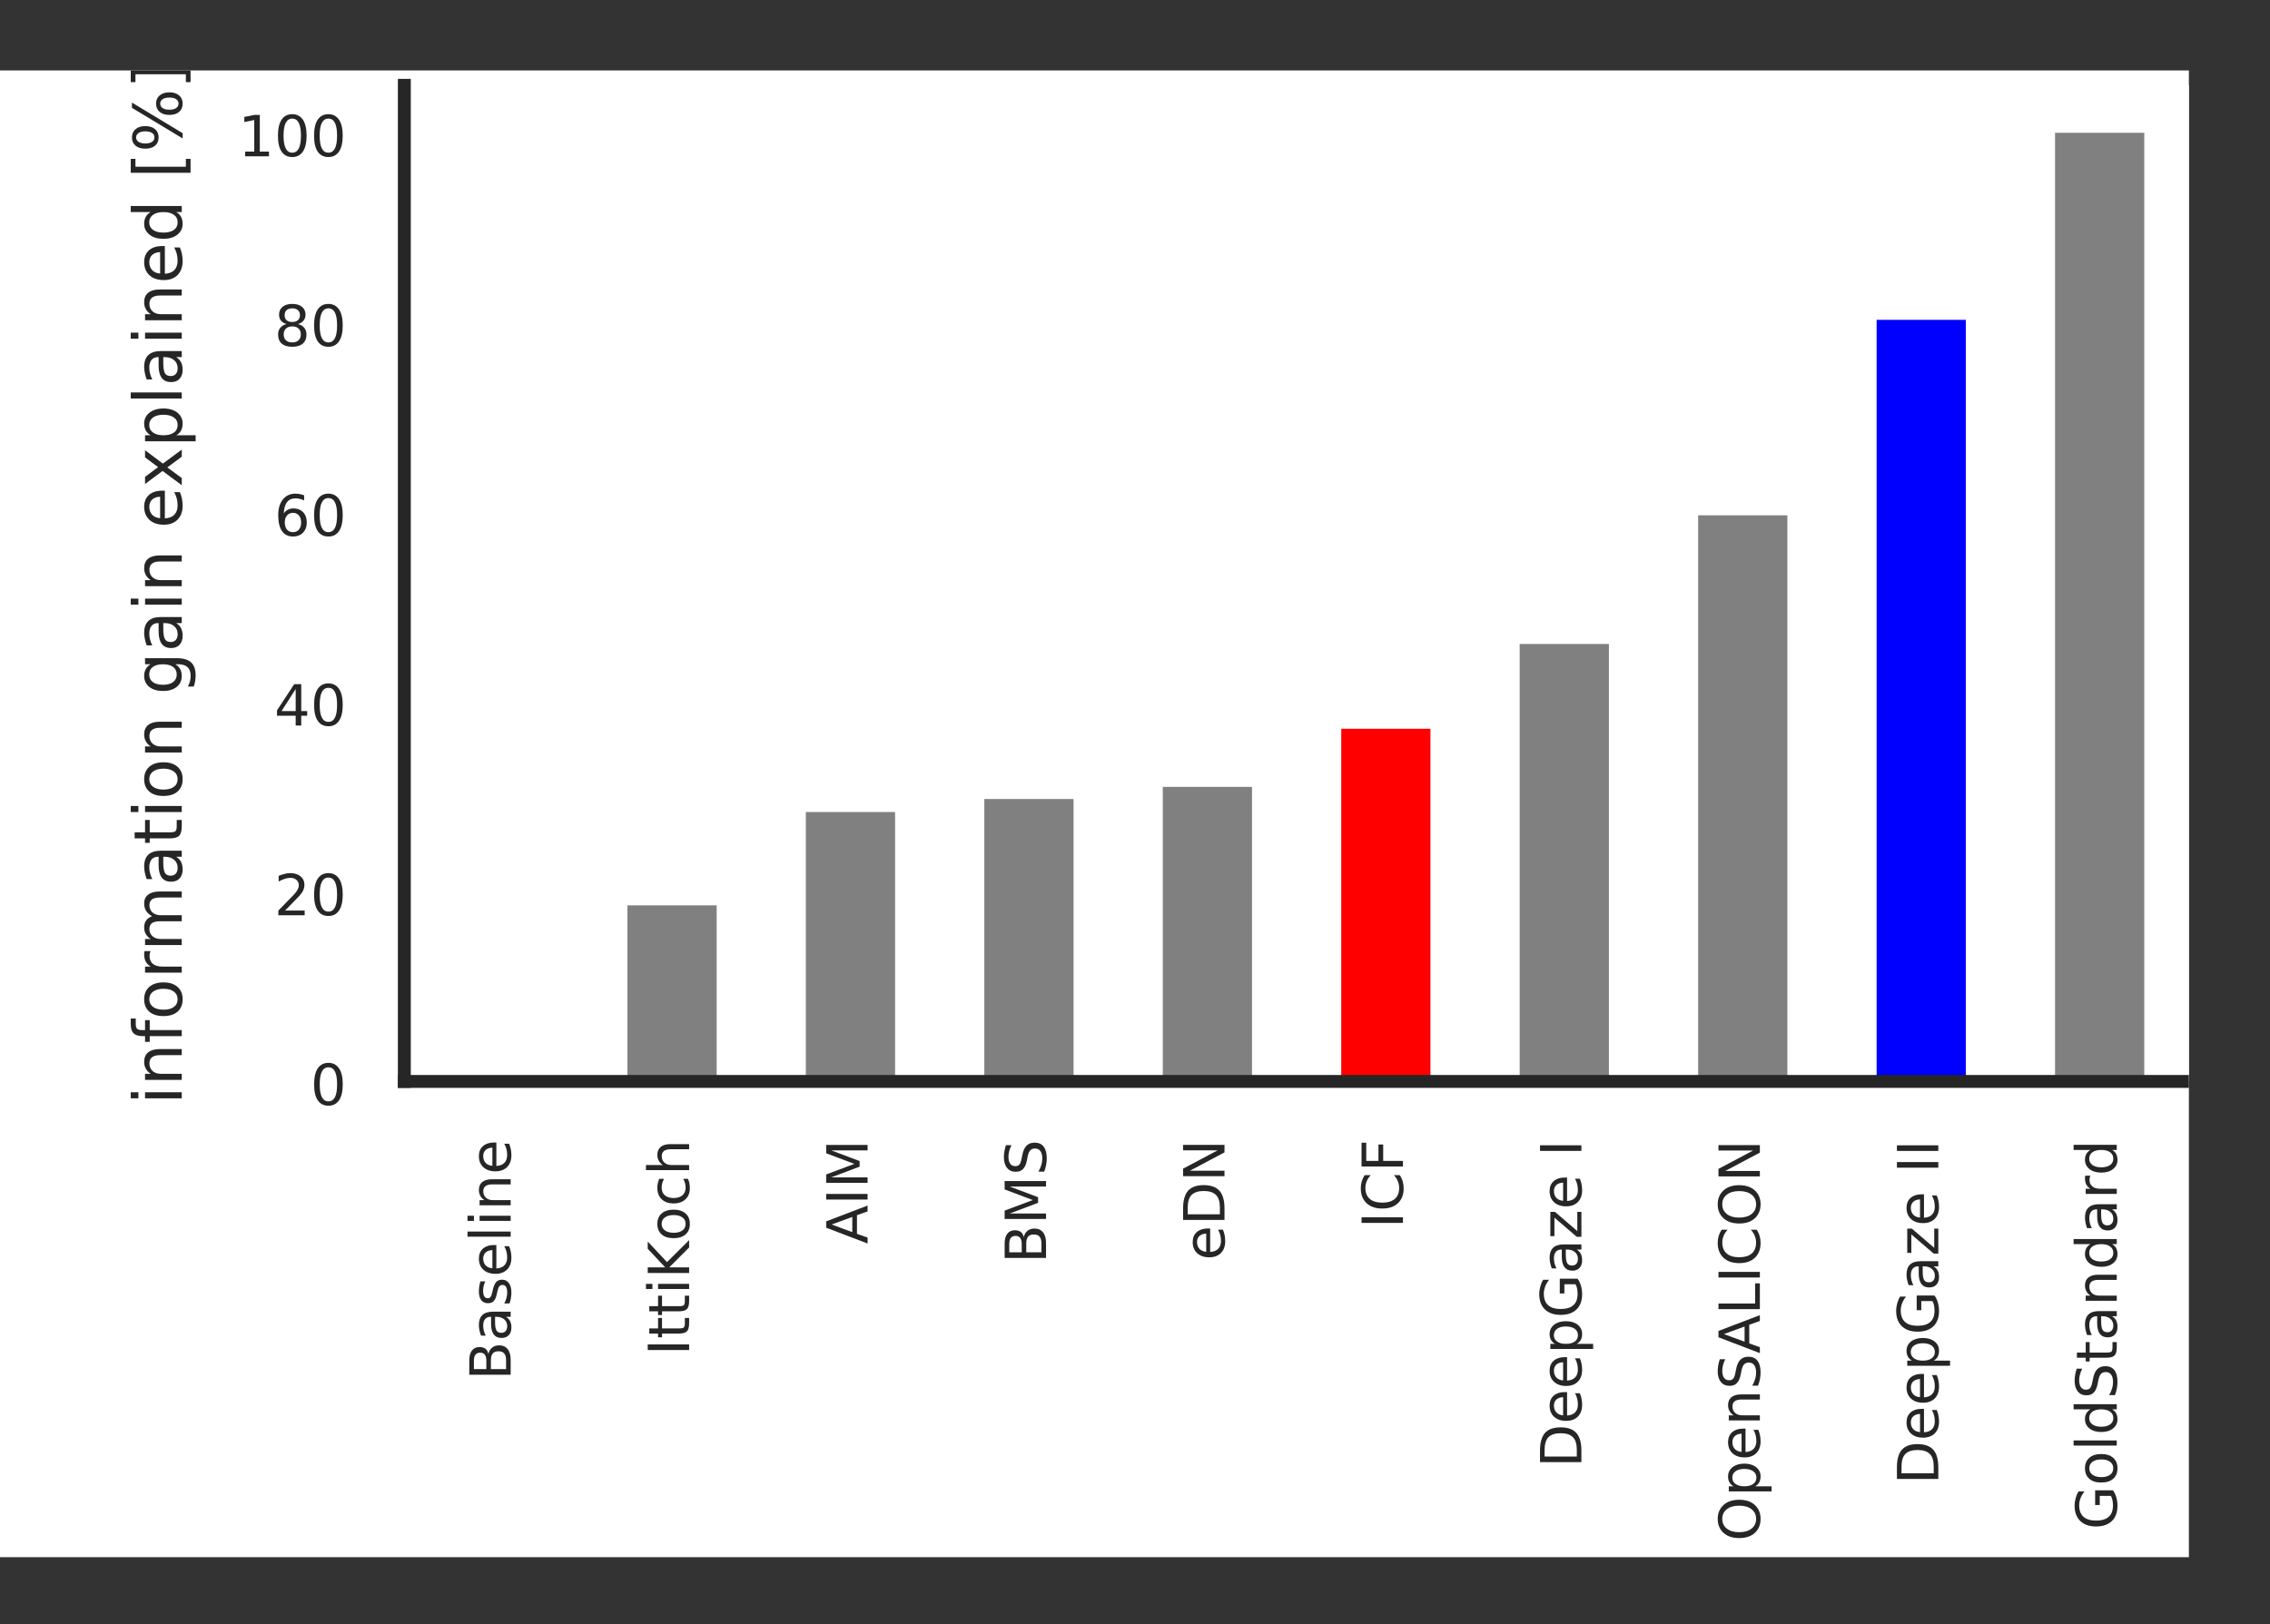
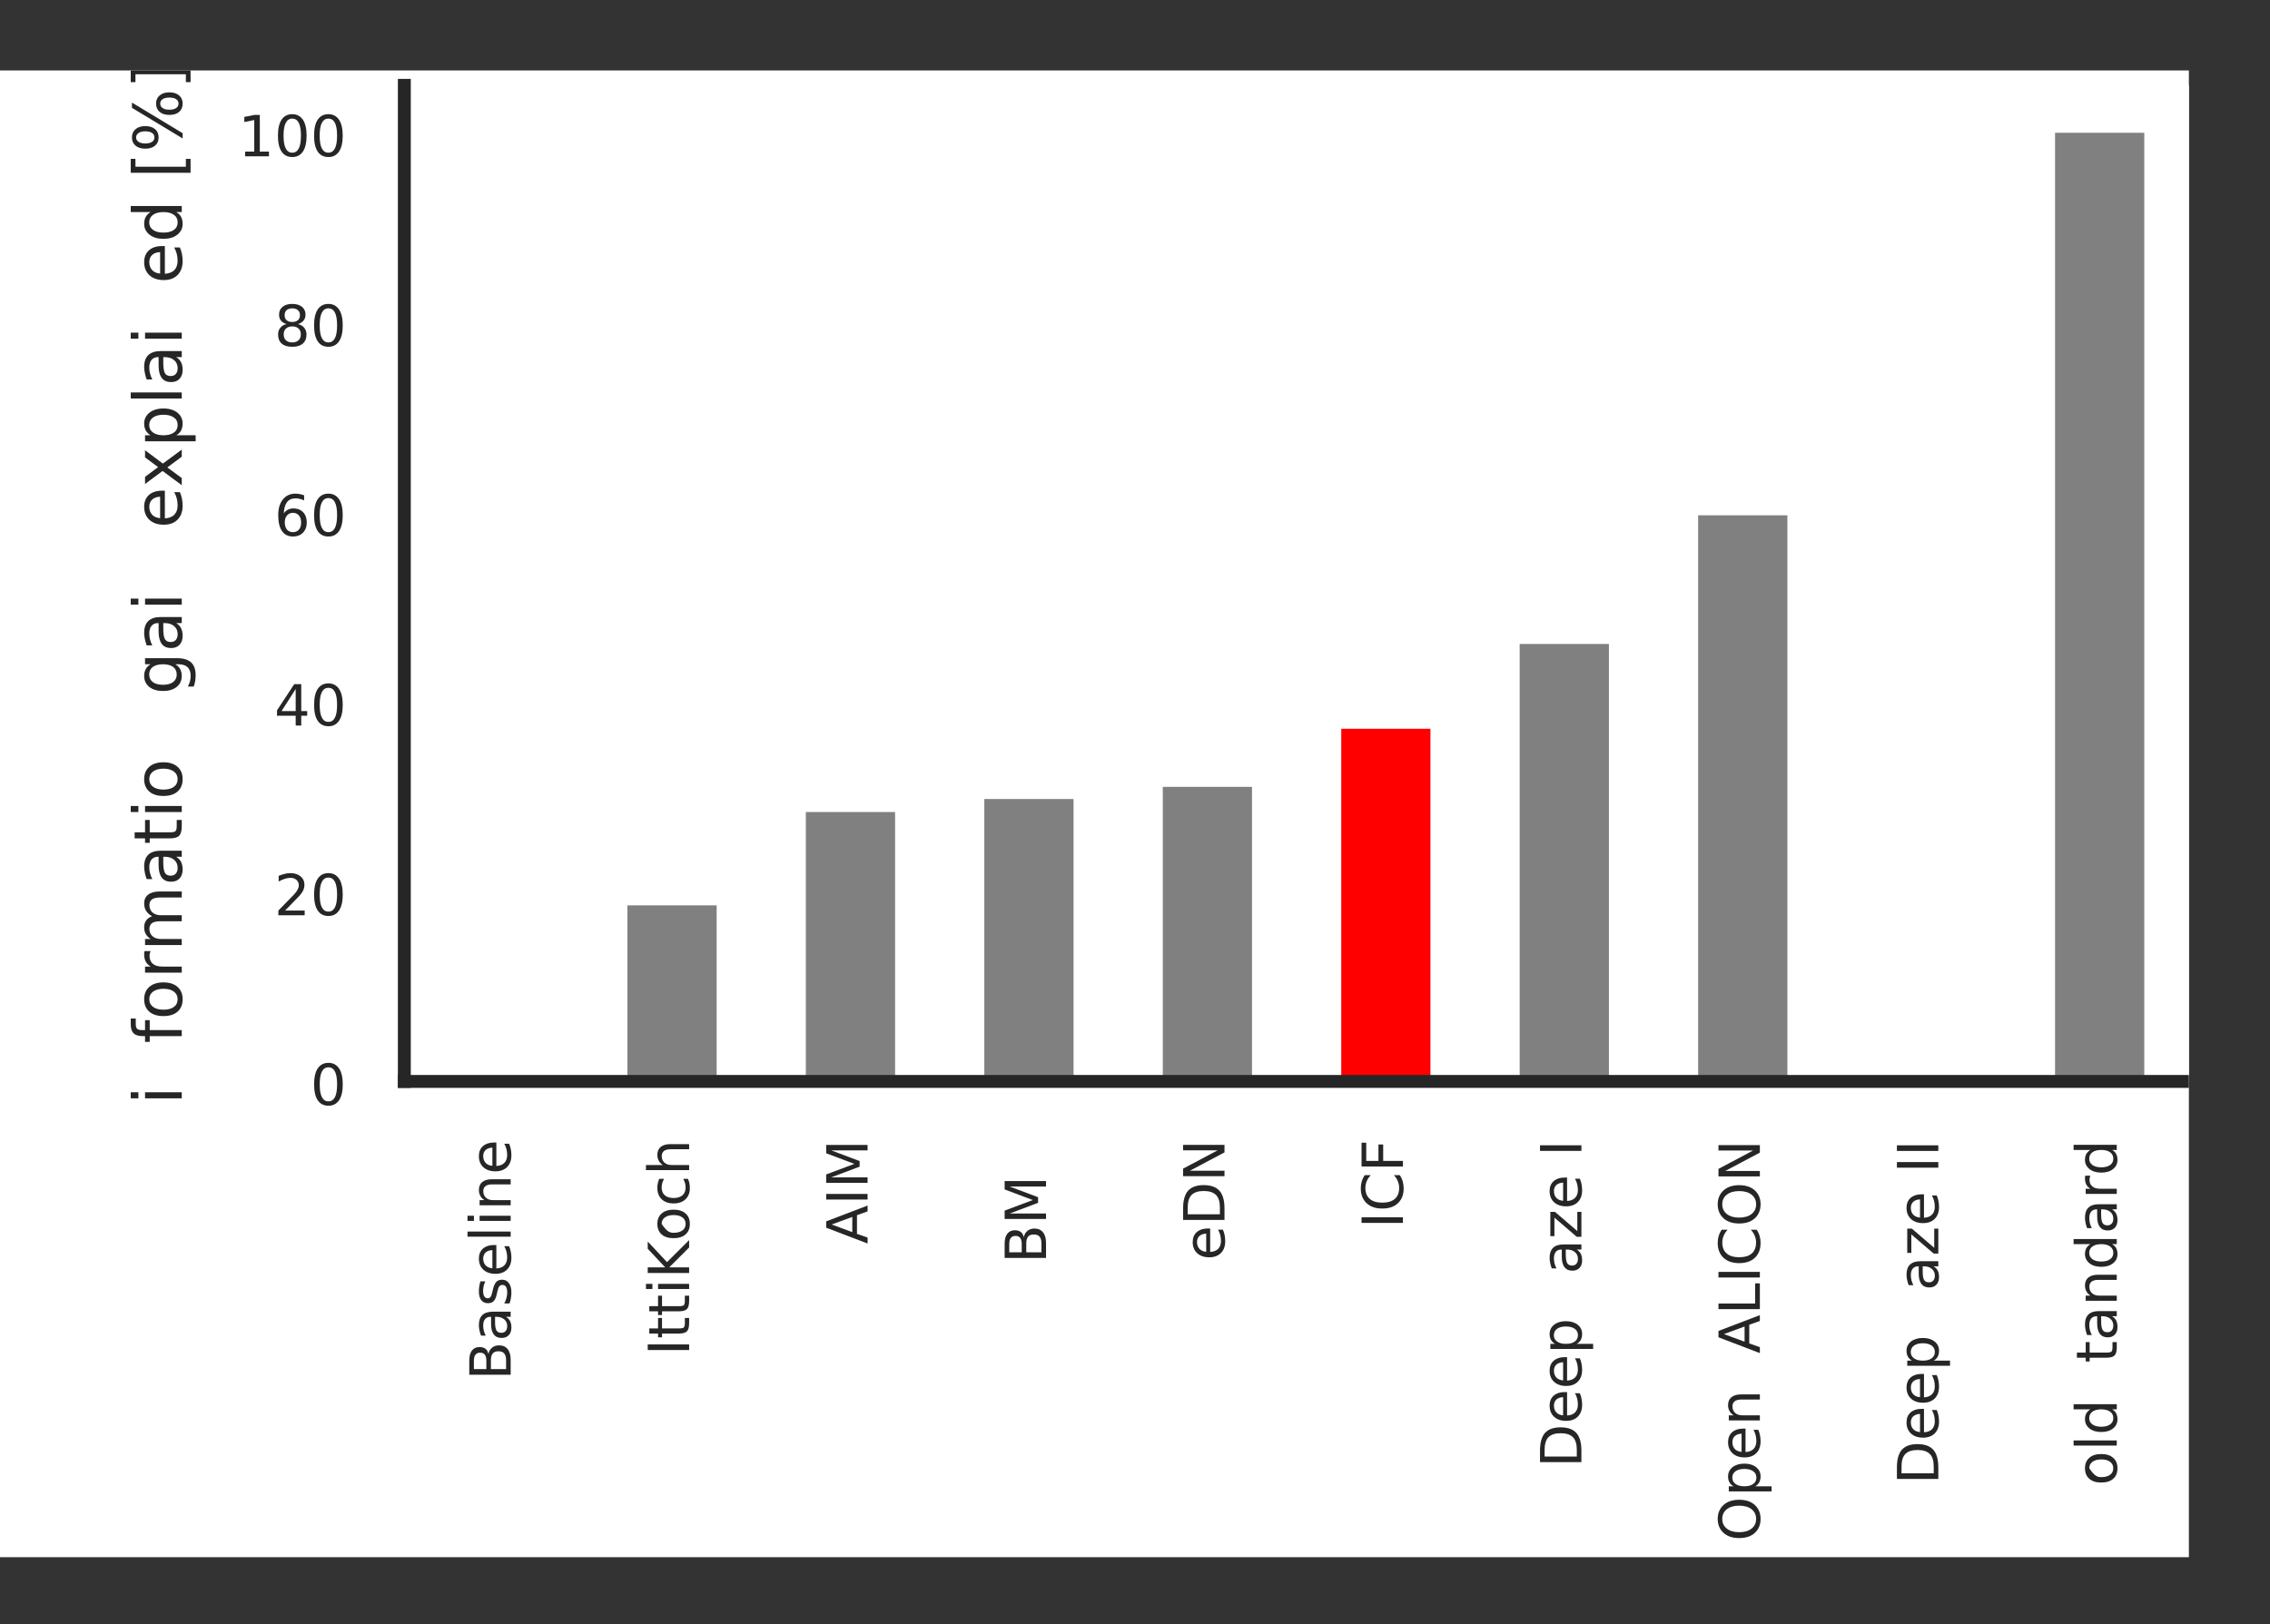
<svg xmlns="http://www.w3.org/2000/svg" xmlns:ns1="http://www.inkscape.org/namespaces/inkscape" xmlns:ns2="http://sodipodi.sourceforge.net/DTD/sodipodi-0.dtd" xmlns:xlink="http://www.w3.org/1999/xlink" width="219.807pt" height="157.313pt" viewBox="0 0 219.807 157.313" version="1.1" id="svg5132" ns1:version="0.91 r13725" ns2:docname="2017Kummerer_DeepGazeII_Fig3a.svg">
  <rect x="0" y="0" width="219.807" height="157.313" fill="#333333" stroke="none" />
  <ns2:namedview pagecolor="#ffffff" bordercolor="#666666" borderopacity="1" objecttolerance="10" gridtolerance="10" guidetolerance="10" ns1:pageopacity="0" ns1:pageshadow="2" ns1:window-width="640" ns1:window-height="480" id="namedview5659" showgrid="false" ns1:zoom="1.2001551" ns1:cx="122.79805" ns1:cy="98.320627" ns1:window-x="379" ns1:window-y="72" ns1:window-maximized="0" ns1:current-layer="svg5132" />
  <defs id="defs5134">
    <g id="g5136">
      <symbol overflow="visible" id="glyph0-0">
        <path style="stroke:none;" d="M -1.914 -1.082 L -0.445 -1.082 L -0.445 -1.953 C -0.445 -2.242 -0.508 -2.457 -0.629 -2.602 C -0.746 -2.738 -0.93 -2.809 -1.184 -2.809 C -1.43 -2.809 -1.613 -2.738 -1.734 -2.602 C -1.852 -2.457 -1.914 -2.242 -1.914 -1.953 L -1.914 -1.082 M -3.562 -1.082 L -2.355 -1.082 L -2.355 -1.887 C -2.355 -2.152 -2.402 -2.344 -2.504 -2.477 C -2.602 -2.605 -2.75 -2.672 -2.961 -2.672 C -3.156 -2.672 -3.312 -2.605 -3.41 -2.477 C -3.508 -2.344 -3.562 -2.152 -3.562 -1.887 L -3.562 -1.082 M -4.008 -0.539 L -4.008 -1.926 C -4.008 -2.336 -3.922 -2.656 -3.75 -2.883 C -3.574 -3.102 -3.332 -3.219 -3.02 -3.219 C -2.773 -3.219 -2.574 -3.156 -2.43 -3.043 C -2.289 -2.926 -2.195 -2.762 -2.16 -2.539 C -2.102 -2.805 -1.98 -3.016 -1.797 -3.164 C -1.617 -3.305 -1.391 -3.383 -1.121 -3.383 C -0.758 -3.383 -0.484 -3.258 -0.293 -3.016 C -0.094 -2.773 0 -2.426 0 -1.98 L 0 -0.539 L -4.008 -0.539 " id="path5139" />
      </symbol>
      <symbol overflow="visible" id="glyph0-1">
        <path style="stroke:none;" d="M -1.512 -1.887 C -1.512 -1.484 -1.465 -1.211 -1.375 -1.055 C -1.281 -0.902 -1.129 -0.824 -0.906 -0.824 C -0.73 -0.824 -0.59 -0.879 -0.488 -0.996 C -0.387 -1.109 -0.336 -1.27 -0.336 -1.469 C -0.336 -1.742 -0.43 -1.965 -0.629 -2.129 C -0.82 -2.293 -1.078 -2.375 -1.402 -2.375 L -1.512 -2.375 L -1.512 -1.887 M -1.715 -2.871 L 0 -2.871 L 0 -2.375 L -0.457 -2.375 C -0.27 -2.262 -0.137 -2.117 -0.055 -1.953 C 0.027 -1.789 0.07 -1.578 0.07 -1.336 C 0.07 -1.027 -0.012 -0.781 -0.18 -0.598 C -0.352 -0.418 -0.582 -0.328 -0.875 -0.328 C -1.211 -0.328 -1.465 -0.441 -1.641 -0.672 C -1.809 -0.898 -1.898 -1.23 -1.898 -1.684 L -1.898 -2.375 L -1.945 -2.375 C -2.172 -2.375 -2.348 -2.301 -2.477 -2.152 C -2.598 -2.004 -2.66 -1.793 -2.66 -1.523 C -2.66 -1.348 -2.641 -1.184 -2.598 -1.016 C -2.551 -0.852 -2.492 -0.699 -2.414 -0.551 L -2.871 -0.551 C -2.938 -0.727 -2.992 -0.902 -3.023 -1.074 C -3.059 -1.242 -3.078 -1.406 -3.078 -1.574 C -3.078 -2.008 -2.965 -2.332 -2.738 -2.547 C -2.512 -2.762 -2.172 -2.871 -1.715 -2.871 " id="path5142" />
      </symbol>
      <symbol overflow="visible" id="glyph0-2">
        <path style="stroke:none;" d="M -2.922 -2.438 L -2.453 -2.438 C -2.52 -2.293 -2.574 -2.152 -2.613 -2.004 C -2.645 -1.848 -2.668 -1.695 -2.668 -1.535 C -2.668 -1.285 -2.629 -1.102 -2.551 -0.98 C -2.477 -0.859 -2.363 -0.797 -2.215 -0.797 C -2.102 -0.797 -2.012 -0.84 -1.945 -0.93 C -1.883 -1.016 -1.816 -1.195 -1.762 -1.457 L -1.723 -1.629 C -1.645 -1.98 -1.535 -2.227 -1.402 -2.375 C -1.266 -2.52 -1.074 -2.598 -0.832 -2.598 C -0.551 -2.598 -0.328 -2.484 -0.172 -2.266 C -0.004 -2.047 0.07 -1.738 0.07 -1.352 C 0.07 -1.188 0.055 -1.023 0.027 -0.848 C 0 -0.672 -0.043 -0.488 -0.109 -0.297 L -0.621 -0.297 C -0.523 -0.477 -0.449 -0.66 -0.406 -0.836 C -0.359 -1.012 -0.336 -1.188 -0.336 -1.363 C -0.336 -1.594 -0.375 -1.777 -0.449 -1.902 C -0.527 -2.023 -0.645 -2.09 -0.793 -2.09 C -0.926 -2.09 -1.027 -2.039 -1.102 -1.953 C -1.172 -1.863 -1.242 -1.668 -1.309 -1.359 L -1.348 -1.188 C -1.414 -0.879 -1.512 -0.656 -1.645 -0.523 C -1.777 -0.387 -1.957 -0.32 -2.195 -0.32 C -2.477 -0.32 -2.695 -0.418 -2.848 -0.617 C -3.004 -0.812 -3.078 -1.102 -3.078 -1.473 C -3.078 -1.656 -3.062 -1.824 -3.035 -1.992 C -3.008 -2.152 -2.969 -2.301 -2.922 -2.438 " id="path5145" />
      </symbol>
      <symbol overflow="visible" id="glyph0-3">
        <path style="stroke:none;" d="M -1.629 -3.09 L -1.387 -3.09 L -1.387 -0.82 C -1.047 -0.84 -0.781 -0.941 -0.605 -1.129 C -0.43 -1.309 -0.34 -1.562 -0.34 -1.891 C -0.34 -2.078 -0.363 -2.266 -0.406 -2.441 C -0.449 -2.617 -0.523 -2.801 -0.621 -2.977 L -0.152 -2.977 C -0.078 -2.801 -0.016 -2.617 0.016 -2.43 C 0.051 -2.242 0.07 -2.051 0.07 -1.863 C 0.07 -1.379 -0.066 -1 -0.34 -0.719 C -0.617 -0.441 -0.996 -0.301 -1.473 -0.301 C -1.965 -0.301 -2.355 -0.434 -2.645 -0.699 C -2.93 -0.961 -3.078 -1.324 -3.078 -1.777 C -3.078 -2.184 -2.949 -2.504 -2.691 -2.738 C -2.426 -2.969 -2.074 -3.09 -1.629 -3.09 M -1.77 -2.598 C -2.039 -2.59 -2.254 -2.512 -2.422 -2.371 C -2.578 -2.223 -2.66 -2.023 -2.66 -1.781 C -2.66 -1.508 -2.578 -1.285 -2.426 -1.121 C -2.273 -0.957 -2.051 -0.859 -1.77 -0.836 L -1.77 -2.598 " id="path5148" />
      </symbol>
      <symbol overflow="visible" id="glyph0-4">
        <path style="stroke:none;" d="M -4.18 -0.516 L -4.18 -1.012 L 0 -1.012 L 0 -0.516 L -4.18 -0.516 " id="path5151" />
      </symbol>
      <symbol overflow="visible" id="glyph0-5">
        <path style="stroke:none;" d="M -3.008 -0.516 L -3.008 -1.012 L 0 -1.012 L 0 -0.516 L -3.008 -0.516 M -4.18 -0.516 L -4.18 -1.012 L -3.555 -1.012 L -3.555 -0.516 L -4.18 -0.516 " id="path5154" />
      </symbol>
      <symbol overflow="visible" id="glyph0-6">
        <path style="stroke:none;" d="M -1.816 -3.02 L 0 -3.02 L 0 -2.523 L -1.797 -2.523 C -2.086 -2.523 -2.293 -2.465 -2.438 -2.355 C -2.578 -2.242 -2.652 -2.078 -2.652 -1.859 C -2.652 -1.59 -2.562 -1.379 -2.391 -1.227 C -2.223 -1.074 -1.992 -0.996 -1.699 -0.996 L 0 -0.996 L 0 -0.5 L -3.008 -0.5 L -3.008 -0.996 L -2.539 -0.996 C -2.719 -1.109 -2.855 -1.25 -2.941 -1.414 C -3.031 -1.574 -3.078 -1.762 -3.078 -1.969 C -3.078 -2.309 -2.969 -2.574 -2.754 -2.75 C -2.539 -2.926 -2.227 -3.02 -1.816 -3.02 " id="path5157" />
      </symbol>
      <symbol overflow="visible" id="glyph0-7">
        <path style="stroke:none;" d="M -4.008 -0.539 L -4.008 -1.082 L 0 -1.082 L 0 -0.539 L -4.008 -0.539 " id="path5160" />
      </symbol>
      <symbol overflow="visible" id="glyph0-8">
        <path style="stroke:none;" d="M -3.859 -1.008 L -3.008 -1.008 L -3.008 -2.023 L -2.625 -2.023 L -2.625 -1.008 L -0.988 -1.008 C -0.742 -1.008 -0.582 -1.039 -0.516 -1.105 C -0.445 -1.172 -0.414 -1.309 -0.414 -1.52 L -0.414 -2.023 L 0 -2.023 L 0 -1.52 C 0 -1.133 -0.07 -0.867 -0.215 -0.727 C -0.359 -0.582 -0.617 -0.512 -0.988 -0.512 L -2.625 -0.512 L -2.625 -0.148 L -3.008 -0.148 L -3.008 -0.512 L -3.859 -0.512 L -3.859 -1.008 " id="path5163" />
      </symbol>
      <symbol overflow="visible" id="glyph0-9">
        <path style="stroke:none;" d="M -4.008 -0.539 L -4.008 -1.082 L -2.316 -1.082 L -4.008 -2.883 L -4.008 -3.582 L -2.141 -1.59 L 0 -3.723 L 0 -3.008 L -1.93 -1.082 L 0 -1.082 L 0 -0.539 L -4.008 -0.539 " id="path5166" />
      </symbol>
      <symbol overflow="visible" id="glyph0-10">
-         <path style="stroke:none;" d="M -2.66 -1.684 C -2.66 -1.418 -2.559 -1.211 -2.348 -1.055 C -2.141 -0.902 -1.859 -0.824 -1.5 -0.824 C -1.137 -0.824 -0.859 -0.898 -0.648 -1.051 C -0.441 -1.203 -0.34 -1.414 -0.34 -1.684 C -0.34 -1.945 -0.441 -2.156 -0.648 -2.309 C -0.859 -2.465 -1.137 -2.539 -1.5 -2.539 C -1.852 -2.539 -2.141 -2.465 -2.348 -2.309 C -2.559 -2.156 -2.66 -1.945 -2.66 -1.684 M -3.078 -1.684 C -3.078 -2.113 -2.938 -2.449 -2.66 -2.695 C -2.383 -2.938 -1.996 -3.062 -1.5 -3.062 C -1.008 -3.062 -0.621 -2.938 -0.348 -2.695 C -0.066 -2.449 0.07 -2.113 0.07 -1.684 C 0.07 -1.25 -0.066 -0.906 -0.348 -0.664 C -0.621 -0.422 -1.008 -0.301 -1.5 -0.301 C -1.996 -0.301 -2.383 -0.422 -2.66 -0.664 C -2.938 -0.906 -3.078 -1.25 -3.078 -1.684 " id="path5169" />
+         <path style="stroke:none;" d="M -2.66 -1.684 C -2.141 -0.902 -1.859 -0.824 -1.5 -0.824 C -1.137 -0.824 -0.859 -0.898 -0.648 -1.051 C -0.441 -1.203 -0.34 -1.414 -0.34 -1.684 C -0.34 -1.945 -0.441 -2.156 -0.648 -2.309 C -0.859 -2.465 -1.137 -2.539 -1.5 -2.539 C -1.852 -2.539 -2.141 -2.465 -2.348 -2.309 C -2.559 -2.156 -2.66 -1.945 -2.66 -1.684 M -3.078 -1.684 C -3.078 -2.113 -2.938 -2.449 -2.66 -2.695 C -2.383 -2.938 -1.996 -3.062 -1.5 -3.062 C -1.008 -3.062 -0.621 -2.938 -0.348 -2.695 C -0.066 -2.449 0.07 -2.113 0.07 -1.684 C 0.07 -1.25 -0.066 -0.906 -0.348 -0.664 C -0.621 -0.422 -1.008 -0.301 -1.5 -0.301 C -1.996 -0.301 -2.383 -0.422 -2.66 -0.664 C -2.938 -0.906 -3.078 -1.25 -3.078 -1.684 " id="path5169" />
      </symbol>
      <symbol overflow="visible" id="glyph0-11">
        <path style="stroke:none;" d="M -2.895 -2.684 L -2.43 -2.684 C -2.508 -2.539 -2.562 -2.402 -2.602 -2.262 C -2.641 -2.117 -2.66 -1.98 -2.66 -1.836 C -2.66 -1.52 -2.559 -1.266 -2.355 -1.09 C -2.152 -0.914 -1.863 -0.824 -1.5 -0.824 C -1.133 -0.824 -0.848 -0.914 -0.645 -1.09 C -0.441 -1.266 -0.34 -1.52 -0.34 -1.836 C -0.34 -1.98 -0.359 -2.117 -0.395 -2.262 C -0.434 -2.402 -0.496 -2.539 -0.57 -2.684 L -0.117 -2.684 C -0.051 -2.539 0 -2.398 0.027 -2.254 C 0.055 -2.105 0.07 -1.945 0.07 -1.781 C 0.07 -1.332 -0.066 -0.969 -0.352 -0.703 C -0.633 -0.434 -1.016 -0.301 -1.5 -0.301 C -1.992 -0.301 -2.375 -0.434 -2.656 -0.703 C -2.938 -0.973 -3.078 -1.344 -3.078 -1.816 C -3.078 -1.969 -3.062 -2.117 -3.031 -2.262 C -2.996 -2.402 -2.953 -2.547 -2.895 -2.684 " id="path5172" />
      </symbol>
      <symbol overflow="visible" id="glyph0-12">
        <path style="stroke:none;" d="M -1.816 -3.02 L 0 -3.02 L 0 -2.523 L -1.797 -2.523 C -2.086 -2.523 -2.293 -2.465 -2.438 -2.355 C -2.578 -2.242 -2.652 -2.078 -2.652 -1.859 C -2.652 -1.59 -2.562 -1.379 -2.391 -1.227 C -2.223 -1.074 -1.992 -0.996 -1.699 -0.996 L 0 -0.996 L 0 -0.5 L -4.18 -0.5 L -4.18 -0.996 L -2.539 -0.996 C -2.719 -1.109 -2.855 -1.25 -2.941 -1.414 C -3.031 -1.574 -3.078 -1.762 -3.078 -1.969 C -3.078 -2.309 -2.969 -2.574 -2.754 -2.75 C -2.539 -2.926 -2.227 -3.02 -1.816 -3.02 " id="path5175" />
      </symbol>
      <symbol overflow="visible" id="glyph0-13">
        <path style="stroke:none;" d="M -3.477 -1.883 L -1.48 -1.145 L -1.48 -2.617 L -3.477 -1.883 M -4.008 -1.574 L -4.008 -2.188 L 0 -3.719 L 0 -3.152 L -1.027 -2.789 L -1.027 -0.98 L 0 -0.617 L 0 -0.043 L -4.008 -1.574 " id="path5178" />
      </symbol>
      <symbol overflow="visible" id="glyph0-14">
        <path style="stroke:none;" d="M -4.008 -0.539 L -4.008 -1.348 L -1.281 -2.371 L -4.008 -3.398 L -4.008 -4.207 L 0 -4.207 L 0 -3.68 L -3.52 -3.68 L -0.77 -2.645 L -0.77 -2.102 L -3.52 -1.066 L 0 -1.066 L 0 -0.539 L -4.008 -0.539 " id="path5181" />
      </symbol>
      <symbol overflow="visible" id="glyph0-15">
-         <path style="stroke:none;" d="M -3.879 -2.941 L -3.348 -2.941 C -3.449 -2.734 -3.52 -2.539 -3.57 -2.359 C -3.613 -2.172 -3.641 -1.996 -3.641 -1.832 C -3.641 -1.535 -3.582 -1.305 -3.469 -1.145 C -3.355 -0.984 -3.191 -0.906 -2.98 -0.906 C -2.805 -0.906 -2.668 -0.957 -2.578 -1.066 C -2.484 -1.172 -2.414 -1.375 -2.359 -1.672 L -2.293 -2.004 C -2.215 -2.402 -2.078 -2.699 -1.887 -2.895 C -1.688 -3.086 -1.43 -3.184 -1.105 -3.184 C -0.715 -3.184 -0.422 -3.051 -0.227 -2.793 C -0.027 -2.531 0.07 -2.152 0.07 -1.648 C 0.07 -1.457 0.051 -1.254 0.012 -1.039 C -0.027 -0.824 -0.09 -0.605 -0.176 -0.379 L -0.738 -0.379 C -0.609 -0.598 -0.516 -0.812 -0.457 -1.023 C -0.391 -1.23 -0.363 -1.441 -0.363 -1.648 C -0.363 -1.957 -0.422 -2.195 -0.543 -2.363 C -0.664 -2.531 -0.836 -2.617 -1.066 -2.617 C -1.266 -2.617 -1.418 -2.559 -1.527 -2.438 C -1.641 -2.316 -1.723 -2.117 -1.777 -1.844 L -1.844 -1.512 C -1.918 -1.105 -2.047 -0.812 -2.223 -0.633 C -2.391 -0.449 -2.629 -0.363 -2.938 -0.363 C -3.289 -0.363 -3.57 -0.484 -3.773 -0.738 C -3.977 -0.984 -4.082 -1.332 -4.082 -1.77 C -4.082 -1.957 -4.066 -2.145 -4.031 -2.344 C -4 -2.535 -3.945 -2.734 -3.879 -2.941 " id="path5184" />
-       </symbol>
+         </symbol>
      <symbol overflow="visible" id="glyph0-16">
        <path style="stroke:none;" d="M -3.562 -1.082 L -0.445 -1.082 L -0.445 -1.738 C -0.445 -2.289 -0.566 -2.695 -0.82 -2.953 C -1.074 -3.207 -1.469 -3.34 -2.008 -3.34 C -2.547 -3.34 -2.938 -3.207 -3.191 -2.953 C -3.438 -2.695 -3.562 -2.289 -3.562 -1.738 L -3.562 -1.082 M -4.008 -0.539 L -4.008 -1.656 C -4.008 -2.43 -3.844 -3.004 -3.527 -3.367 C -3.199 -3.73 -2.695 -3.91 -2.008 -3.91 C -1.316 -3.91 -0.809 -3.723 -0.484 -3.359 C -0.16 -2.996 0 -2.426 0 -1.656 L 0 -0.539 L -4.008 -0.539 " id="path5187" />
      </symbol>
      <symbol overflow="visible" id="glyph0-17">
        <path style="stroke:none;" d="M -4.008 -0.539 L -4.008 -1.27 L -0.656 -3.047 L -4.008 -3.047 L -4.008 -3.574 L 0 -3.574 L 0 -2.844 L -3.355 -1.066 L 0 -1.066 L 0 -0.539 L -4.008 -0.539 " id="path5190" />
      </symbol>
      <symbol overflow="visible" id="glyph0-18">
        <path style="stroke:none;" d="M -3.703 -3.543 L -3.129 -3.543 C -3.293 -3.355 -3.422 -3.164 -3.508 -2.953 C -3.59 -2.746 -3.637 -2.531 -3.637 -2.301 C -3.637 -1.836 -3.492 -1.484 -3.211 -1.242 C -2.93 -1 -2.531 -0.879 -2.004 -0.879 C -1.473 -0.879 -1.066 -1 -0.785 -1.242 C -0.508 -1.484 -0.367 -1.836 -0.367 -2.301 C -0.367 -2.531 -0.406 -2.746 -0.496 -2.953 C -0.578 -3.164 -0.703 -3.355 -0.875 -3.543 L -0.309 -3.543 C -0.176 -3.348 -0.082 -3.145 -0.023 -2.938 C 0.039 -2.727 0.07 -2.504 0.07 -2.266 C 0.07 -1.66 -0.109 -1.184 -0.477 -0.832 C -0.848 -0.477 -1.352 -0.309 -2.004 -0.309 C -2.645 -0.309 -3.152 -0.477 -3.527 -0.832 C -3.895 -1.184 -4.082 -1.66 -4.082 -2.266 C -4.082 -2.508 -4.047 -2.734 -3.988 -2.941 C -3.922 -3.152 -3.828 -3.355 -3.703 -3.543 " id="path5193" />
      </symbol>
      <symbol overflow="visible" id="glyph0-19">
        <path style="stroke:none;" d="M -4.008 -0.539 L -4.008 -2.844 L -3.555 -2.844 L -3.555 -1.082 L -2.371 -1.082 L -2.371 -2.672 L -1.914 -2.672 L -1.914 -1.082 L 0 -1.082 L 0 -0.539 L -4.008 -0.539 " id="path5196" />
      </symbol>
      <symbol overflow="visible" id="glyph0-20">
        <path style="stroke:none;" d="M -0.449 -0.996 L 1.137 -0.996 L 1.137 -0.5 L -3.008 -0.5 L -3.008 -0.996 L -2.551 -0.996 C -2.727 -1.094 -2.859 -1.227 -2.949 -1.387 C -3.035 -1.547 -3.078 -1.738 -3.078 -1.957 C -3.078 -2.32 -2.93 -2.617 -2.645 -2.848 C -2.355 -3.074 -1.973 -3.191 -1.5 -3.191 C -1.027 -3.191 -0.645 -3.074 -0.359 -2.848 C -0.07 -2.617 0.07 -2.32 0.07 -1.957 C 0.07 -1.738 0.027 -1.547 -0.055 -1.387 C -0.137 -1.227 -0.27 -1.094 -0.449 -0.996 M -1.5 -2.68 C -1.863 -2.68 -2.145 -2.602 -2.355 -2.453 C -2.562 -2.301 -2.668 -2.094 -2.668 -1.836 C -2.668 -1.574 -2.562 -1.371 -2.355 -1.223 C -2.145 -1.066 -1.863 -0.996 -1.5 -0.996 C -1.137 -0.996 -0.852 -1.066 -0.645 -1.223 C -0.434 -1.371 -0.336 -1.574 -0.336 -1.836 C -0.336 -2.094 -0.434 -2.301 -0.645 -2.453 C -0.852 -2.602 -1.137 -2.68 -1.5 -2.68 " id="path5199" />
      </symbol>
      <symbol overflow="visible" id="glyph0-21">
-         <path style="stroke:none;" d="M -0.57 -3.273 L -1.648 -3.273 L -1.648 -2.387 L -2.094 -2.387 L -2.094 -3.812 L -0.375 -3.812 C -0.219 -3.602 -0.109 -3.371 -0.039 -3.117 C 0.031 -2.867 0.07 -2.598 0.07 -2.309 C 0.07 -1.684 -0.109 -1.188 -0.473 -0.836 C -0.836 -0.484 -1.348 -0.309 -2.004 -0.309 C -2.652 -0.309 -3.164 -0.484 -3.531 -0.836 C -3.895 -1.188 -4.082 -1.684 -4.082 -2.309 C -4.082 -2.57 -4.047 -2.816 -3.98 -3.051 C -3.914 -3.289 -3.824 -3.508 -3.703 -3.707 L -3.125 -3.707 C -3.289 -3.504 -3.414 -3.289 -3.504 -3.062 C -3.59 -2.84 -3.637 -2.602 -3.637 -2.355 C -3.637 -1.859 -3.496 -1.492 -3.223 -1.25 C -2.949 -1 -2.539 -0.879 -2.004 -0.879 C -1.457 -0.879 -1.051 -1 -0.777 -1.25 C -0.5 -1.492 -0.367 -1.859 -0.367 -2.355 C -0.367 -2.539 -0.387 -2.711 -0.418 -2.867 C -0.449 -3.02 -0.5 -3.152 -0.57 -3.273 " id="path5202" />
-       </symbol>
+         </symbol>
      <symbol overflow="visible" id="glyph0-22">
        <path style="stroke:none;" d="M -3.008 -0.301 L -3.008 -2.652 L -2.559 -2.652 L -0.395 -0.793 L -0.395 -2.652 L 0 -2.652 L 0 -0.238 L -0.449 -0.238 L -2.613 -2.094 L -2.613 -0.301 L -3.008 -0.301 " id="path5205" />
      </symbol>
      <symbol overflow="visible" id="glyph0-23">
        <path style="stroke:none;" d="" id="path5208" />
      </symbol>
      <symbol overflow="visible" id="glyph0-24">
        <path style="stroke:none;" d="M -3.641 -2.168 C -3.641 -1.77 -3.492 -1.457 -3.199 -1.227 C -2.902 -0.996 -2.508 -0.879 -2.004 -0.879 C -1.496 -0.879 -1.094 -0.996 -0.805 -1.227 C -0.508 -1.457 -0.363 -1.77 -0.363 -2.168 C -0.363 -2.559 -0.508 -2.871 -0.805 -3.102 C -1.094 -3.332 -1.496 -3.449 -2.004 -3.449 C -2.508 -3.449 -2.902 -3.332 -3.199 -3.102 C -3.492 -2.871 -3.641 -2.559 -3.641 -2.168 M -4.082 -2.168 C -4.082 -2.727 -3.887 -3.172 -3.516 -3.516 C -3.141 -3.852 -2.633 -4.02 -2.004 -4.02 C -1.363 -4.02 -0.863 -3.852 -0.488 -3.516 C -0.117 -3.172 0.07 -2.727 0.07 -2.168 C 0.07 -1.602 -0.117 -1.148 -0.488 -0.812 C -0.863 -0.473 -1.363 -0.309 -2.004 -0.309 C -2.633 -0.309 -3.141 -0.473 -3.516 -0.812 C -3.887 -1.148 -4.082 -1.602 -4.082 -2.168 " id="path5211" />
      </symbol>
      <symbol overflow="visible" id="glyph0-25">
        <path style="stroke:none;" d="M -4.008 -0.539 L -4.008 -1.082 L -0.457 -1.082 L -0.457 -3.035 L 0 -3.035 L 0 -0.539 L -4.008 -0.539 " id="path5214" />
      </symbol>
      <symbol overflow="visible" id="glyph0-26">
        <path style="stroke:none;" d="M -2.551 -2.496 L -4.18 -2.496 L -4.18 -2.992 L 0 -2.992 L 0 -2.496 L -0.449 -2.496 C -0.27 -2.391 -0.137 -2.262 -0.055 -2.102 C 0.027 -1.941 0.07 -1.754 0.07 -1.535 C 0.07 -1.172 -0.07 -0.875 -0.359 -0.645 C -0.645 -0.414 -1.027 -0.301 -1.5 -0.301 C -1.973 -0.301 -2.355 -0.414 -2.645 -0.645 C -2.93 -0.875 -3.078 -1.172 -3.078 -1.535 C -3.078 -1.754 -3.035 -1.941 -2.949 -2.102 C -2.859 -2.262 -2.727 -2.391 -2.551 -2.496 M -1.5 -0.812 C -1.137 -0.812 -0.852 -0.887 -0.645 -1.035 C -0.434 -1.184 -0.336 -1.391 -0.336 -1.656 C -0.336 -1.914 -0.434 -2.117 -0.645 -2.273 C -0.852 -2.422 -1.137 -2.496 -1.5 -2.496 C -1.863 -2.496 -2.145 -2.422 -2.355 -2.273 C -2.562 -2.117 -2.668 -1.914 -2.668 -1.656 C -2.668 -1.391 -2.562 -1.184 -2.355 -1.035 C -2.145 -0.887 -1.863 -0.812 -1.5 -0.812 " id="path5217" />
      </symbol>
      <symbol overflow="visible" id="glyph0-27">
        <path style="stroke:none;" d="M -2.547 -2.262 C -2.578 -2.207 -2.602 -2.145 -2.617 -2.078 C -2.629 -2.012 -2.641 -1.941 -2.641 -1.863 C -2.641 -1.586 -2.547 -1.371 -2.363 -1.223 C -2.184 -1.066 -1.926 -0.996 -1.586 -0.996 L 0 -0.996 L 0 -0.5 L -3.008 -0.5 L -3.008 -0.996 L -2.539 -0.996 C -2.723 -1.094 -2.859 -1.23 -2.949 -1.398 C -3.035 -1.562 -3.078 -1.766 -3.078 -2.008 C -3.078 -2.039 -3.074 -2.078 -3.074 -2.121 C -3.07 -2.16 -3.062 -2.207 -3.051 -2.262 L -2.547 -2.262 " id="path5220" />
      </symbol>
      <symbol overflow="visible" id="glyph1-0">
        <path style="stroke:none;" d="M 1.75 -3.652 C 1.469 -3.652 1.258 -3.516 1.117 -3.238 C 0.973 -2.965 0.906 -2.551 0.906 -2.004 C 0.906 -1.453 0.973 -1.039 1.117 -0.766 C 1.258 -0.488 1.469 -0.352 1.75 -0.352 C 2.031 -0.352 2.238 -0.488 2.383 -0.766 C 2.52 -1.039 2.59 -1.453 2.59 -2.004 C 2.59 -2.551 2.52 -2.965 2.383 -3.238 C 2.238 -3.516 2.031 -3.652 1.75 -3.652 M 1.75 -4.082 C 2.195 -4.082 2.535 -3.898 2.777 -3.547 C 3.016 -3.191 3.137 -2.672 3.137 -2.004 C 3.137 -1.324 3.016 -0.809 2.777 -0.457 C 2.535 -0.105 2.195 0.07 1.75 0.07 C 1.297 0.07 0.953 -0.105 0.715 -0.457 C 0.477 -0.809 0.363 -1.324 0.363 -2.004 C 0.363 -2.672 0.477 -3.191 0.715 -3.547 C 0.953 -3.898 1.297 -4.082 1.75 -4.082 " id="path5223" />
      </symbol>
      <symbol overflow="visible" id="glyph1-1">
        <path style="stroke:none;" d="M 1.055 -0.457 L 2.949 -0.457 L 2.949 0 L 0.402 0 L 0.402 -0.457 C 0.605 -0.664 0.887 -0.953 1.242 -1.316 C 1.594 -1.672 1.82 -1.902 1.914 -2.008 C 2.09 -2.199 2.211 -2.363 2.277 -2.504 C 2.344 -2.633 2.383 -2.773 2.383 -2.902 C 2.383 -3.113 2.305 -3.289 2.156 -3.422 C 2.008 -3.555 1.816 -3.625 1.574 -3.625 C 1.402 -3.625 1.223 -3.59 1.035 -3.535 C 0.848 -3.477 0.645 -3.387 0.43 -3.266 L 0.43 -3.816 C 0.648 -3.906 0.852 -3.973 1.039 -4.016 C 1.227 -4.059 1.402 -4.082 1.562 -4.082 C 1.973 -4.082 2.305 -3.977 2.551 -3.766 C 2.801 -3.559 2.926 -3.285 2.926 -2.938 C 2.926 -2.773 2.895 -2.613 2.832 -2.469 C 2.773 -2.32 2.66 -2.145 2.496 -1.945 C 2.453 -1.891 2.309 -1.742 2.066 -1.496 C 1.824 -1.25 1.492 -0.902 1.055 -0.457 " id="path5226" />
      </symbol>
      <symbol overflow="visible" id="glyph1-2">
        <path style="stroke:none;" d="M 2.078 -3.535 L 0.711 -1.398 L 2.078 -1.398 L 2.078 -3.535 M 1.938 -4.008 L 2.617 -4.008 L 2.617 -1.398 L 3.191 -1.398 L 3.191 -0.945 L 2.617 -0.945 L 2.617 0 L 2.078 0 L 2.078 -0.945 L 0.27 -0.945 L 0.27 -1.469 L 1.938 -4.008 " id="path5229" />
      </symbol>
      <symbol overflow="visible" id="glyph1-3">
        <path style="stroke:none;" d="M 1.816 -2.223 C 1.574 -2.223 1.379 -2.133 1.238 -1.969 C 1.094 -1.805 1.023 -1.574 1.023 -1.285 C 1.023 -0.996 1.094 -0.766 1.238 -0.598 C 1.379 -0.434 1.574 -0.352 1.816 -0.352 C 2.059 -0.352 2.25 -0.434 2.391 -0.598 C 2.535 -0.766 2.605 -0.996 2.605 -1.285 C 2.605 -1.574 2.535 -1.805 2.391 -1.969 C 2.25 -2.133 2.059 -2.223 1.816 -2.223 M 2.895 -3.922 L 2.895 -3.426 C 2.754 -3.492 2.617 -3.543 2.48 -3.574 C 2.336 -3.609 2.199 -3.625 2.066 -3.625 C 1.703 -3.625 1.43 -3.504 1.242 -3.262 C 1.055 -3.02 0.945 -2.652 0.926 -2.168 C 1.027 -2.32 1.16 -2.441 1.32 -2.523 C 1.48 -2.605 1.656 -2.652 1.848 -2.652 C 2.25 -2.652 2.57 -2.523 2.801 -2.281 C 3.031 -2.039 3.152 -1.703 3.152 -1.285 C 3.152 -0.875 3.023 -0.543 2.781 -0.297 C 2.539 -0.051 2.215 0.07 1.816 0.07 C 1.352 0.07 0.996 -0.105 0.754 -0.457 C 0.508 -0.809 0.387 -1.324 0.387 -2.004 C 0.387 -2.633 0.535 -3.141 0.836 -3.516 C 1.133 -3.887 1.539 -4.082 2.047 -4.082 C 2.18 -4.082 2.316 -4.066 2.457 -4.043 C 2.598 -4.016 2.738 -3.977 2.895 -3.922 " id="path5232" />
      </symbol>
      <symbol overflow="visible" id="glyph1-4">
        <path style="stroke:none;" d="M 1.75 -1.902 C 1.492 -1.902 1.285 -1.832 1.137 -1.695 C 0.988 -1.555 0.918 -1.371 0.918 -1.129 C 0.918 -0.887 0.988 -0.691 1.137 -0.555 C 1.285 -0.418 1.492 -0.352 1.75 -0.352 C 2.004 -0.352 2.207 -0.418 2.355 -0.562 C 2.504 -0.699 2.578 -0.887 2.578 -1.129 C 2.578 -1.371 2.504 -1.555 2.359 -1.695 C 2.211 -1.832 2.008 -1.902 1.75 -1.902 M 1.203 -2.133 C 0.973 -2.188 0.793 -2.301 0.66 -2.457 C 0.527 -2.617 0.469 -2.809 0.469 -3.043 C 0.469 -3.359 0.578 -3.613 0.809 -3.801 C 1.035 -3.988 1.348 -4.082 1.75 -4.082 C 2.145 -4.082 2.457 -3.988 2.691 -3.801 C 2.914 -3.613 3.031 -3.359 3.031 -3.043 C 3.031 -2.809 2.965 -2.617 2.832 -2.457 C 2.699 -2.301 2.523 -2.188 2.293 -2.133 C 2.551 -2.074 2.754 -1.953 2.902 -1.777 C 3.047 -1.602 3.125 -1.379 3.125 -1.129 C 3.125 -0.738 3.004 -0.441 2.766 -0.238 C 2.523 -0.027 2.188 0.07 1.75 0.07 C 1.305 0.07 0.961 -0.027 0.727 -0.238 C 0.488 -0.441 0.375 -0.738 0.375 -1.129 C 0.375 -1.379 0.445 -1.602 0.594 -1.777 C 0.738 -1.953 0.941 -2.074 1.203 -2.133 M 1.008 -2.992 C 1.008 -2.781 1.066 -2.617 1.199 -2.504 C 1.332 -2.387 1.512 -2.332 1.75 -2.332 C 1.98 -2.332 2.16 -2.387 2.293 -2.504 C 2.426 -2.617 2.492 -2.781 2.492 -2.992 C 2.492 -3.199 2.426 -3.359 2.293 -3.477 C 2.16 -3.59 1.98 -3.652 1.75 -3.652 C 1.512 -3.652 1.332 -3.59 1.199 -3.477 C 1.066 -3.359 1.008 -3.199 1.008 -2.992 " id="path5235" />
      </symbol>
      <symbol overflow="visible" id="glyph1-5">
        <path style="stroke:none;" d="M 0.684 -0.457 L 1.566 -0.457 L 1.566 -3.516 L 0.605 -3.32 L 0.605 -3.816 L 1.562 -4.008 L 2.105 -4.008 L 2.105 -0.457 L 2.992 -0.457 L 2.992 0 L 0.684 0 L 0.684 -0.457 " id="path5238" />
      </symbol>
      <symbol overflow="visible" id="glyph2-0">
        <path style="stroke:none;" d="M -3.555 -0.609 L -3.555 -1.195 L 0 -1.195 L 0 -0.609 L -3.555 -0.609 M -4.941 -0.609 L -4.941 -1.195 L -4.199 -1.195 L -4.199 -0.609 L -4.941 -0.609 " id="path5241" />
      </symbol>
      <symbol overflow="visible" id="glyph2-1">
-         <path style="stroke:none;" d="M -2.145 -3.57 L 0 -3.57 L 0 -2.984 L -2.125 -2.984 C -2.465 -2.984 -2.711 -2.91 -2.879 -2.781 C -3.047 -2.652 -3.133 -2.457 -3.133 -2.195 C -3.133 -1.879 -3.027 -1.633 -2.828 -1.449 C -2.625 -1.266 -2.352 -1.176 -2.008 -1.176 L 0 -1.176 L 0 -0.59 L -3.555 -0.59 L -3.555 -1.176 L -3.004 -1.176 C -3.211 -1.312 -3.375 -1.477 -3.477 -1.672 C -3.582 -1.859 -3.641 -2.078 -3.641 -2.328 C -3.641 -2.73 -3.512 -3.043 -3.258 -3.25 C -3.004 -3.457 -2.633 -3.57 -2.145 -3.57 " id="path5244" />
-       </symbol>
+         </symbol>
      <symbol overflow="visible" id="glyph2-2">
        <path style="stroke:none;" d="M -4.941 -2.41 L -4.453 -2.41 L -4.453 -1.852 C -4.453 -1.645 -4.406 -1.496 -4.324 -1.418 C -4.238 -1.332 -4.09 -1.293 -3.867 -1.293 L -3.555 -1.293 L -3.555 -2.254 L -3.102 -2.254 L -3.102 -1.293 L 0 -1.293 L 0 -0.707 L -3.102 -0.707 L -3.102 -0.148 L -3.555 -0.148 L -3.555 -0.707 L -3.801 -0.707 C -4.191 -0.707 -4.484 -0.801 -4.668 -0.98 C -4.848 -1.164 -4.941 -1.457 -4.941 -1.859 L -4.941 -2.41 " id="path5247" />
      </symbol>
      <symbol overflow="visible" id="glyph2-3">
        <path style="stroke:none;" d="M -3.145 -1.988 C -3.145 -1.676 -3.023 -1.43 -2.777 -1.246 C -2.527 -1.066 -2.195 -0.977 -1.773 -0.977 C -1.344 -0.977 -1.016 -1.059 -0.766 -1.242 C -0.52 -1.422 -0.402 -1.672 -0.402 -1.988 C -0.402 -2.301 -0.52 -2.547 -0.766 -2.73 C -1.016 -2.91 -1.344 -3.004 -1.773 -3.004 C -2.191 -3.004 -2.527 -2.91 -2.777 -2.73 C -3.023 -2.547 -3.145 -2.301 -3.145 -1.988 M -3.641 -1.988 C -3.641 -2.496 -3.473 -2.891 -3.145 -3.184 C -2.816 -3.473 -2.359 -3.621 -1.773 -3.621 C -1.191 -3.621 -0.734 -3.473 -0.41 -3.184 C -0.078 -2.891 0.086 -2.496 0.086 -1.988 C 0.086 -1.477 -0.078 -1.074 -0.41 -0.785 C -0.734 -0.5 -1.191 -0.359 -1.773 -0.359 C -2.359 -0.359 -2.816 -0.5 -3.145 -0.785 C -3.473 -1.074 -3.641 -1.477 -3.641 -1.988 " id="path5250" />
      </symbol>
      <symbol overflow="visible" id="glyph2-4">
        <path style="stroke:none;" d="M -3.008 -2.672 C -3.047 -2.605 -3.074 -2.535 -3.094 -2.457 C -3.105 -2.379 -3.121 -2.293 -3.121 -2.203 C -3.121 -1.871 -3.008 -1.617 -2.797 -1.441 C -2.582 -1.262 -2.273 -1.176 -1.871 -1.176 L 0 -1.176 L 0 -0.59 L -3.555 -0.59 L -3.555 -1.176 L -3.004 -1.176 C -3.219 -1.293 -3.379 -1.457 -3.484 -1.652 C -3.59 -1.848 -3.641 -2.086 -3.641 -2.371 C -3.641 -2.41 -3.633 -2.457 -3.633 -2.508 C -3.629 -2.555 -3.621 -2.605 -3.609 -2.672 L -3.008 -2.672 " id="path5253" />
      </symbol>
      <symbol overflow="visible" id="glyph2-5">
        <path style="stroke:none;" d="M -2.871 -3.379 C -3.133 -3.523 -3.32 -3.699 -3.453 -3.898 C -3.574 -4.102 -3.641 -4.344 -3.641 -4.621 C -3.641 -4.984 -3.512 -5.273 -3.25 -5.473 C -2.988 -5.676 -2.621 -5.777 -2.145 -5.777 L 0 -5.777 L 0 -5.195 L -2.125 -5.195 C -2.465 -5.195 -2.719 -5.129 -2.887 -5.012 C -3.047 -4.887 -3.133 -4.707 -3.133 -4.461 C -3.133 -4.152 -3.027 -3.914 -2.828 -3.738 C -2.625 -3.562 -2.352 -3.477 -2.008 -3.477 L 0 -3.477 L 0 -2.891 L -2.125 -2.891 C -2.465 -2.891 -2.719 -2.828 -2.887 -2.711 C -3.047 -2.586 -3.133 -2.398 -3.133 -2.152 C -3.133 -1.852 -3.027 -1.613 -2.828 -1.438 C -2.625 -1.262 -2.352 -1.176 -2.008 -1.176 L 0 -1.176 L 0 -0.59 L -3.555 -0.59 L -3.555 -1.176 L -3.004 -1.176 C -3.219 -1.305 -3.379 -1.469 -3.484 -1.656 C -3.59 -1.84 -3.641 -2.059 -3.641 -2.32 C -3.641 -2.582 -3.574 -2.797 -3.445 -2.977 C -3.316 -3.16 -3.121 -3.289 -2.871 -3.379 " id="path5256" />
      </symbol>
      <symbol overflow="visible" id="glyph2-6">
        <path style="stroke:none;" d="M -1.789 -2.23 C -1.789 -1.754 -1.73 -1.43 -1.625 -1.246 C -1.516 -1.066 -1.332 -0.977 -1.074 -0.977 C -0.863 -0.977 -0.695 -1.039 -0.578 -1.176 C -0.453 -1.312 -0.398 -1.5 -0.398 -1.734 C -0.398 -2.059 -0.508 -2.32 -0.742 -2.516 C -0.969 -2.711 -1.273 -2.809 -1.656 -2.809 L -1.789 -2.809 L -1.789 -2.23 M -2.027 -3.395 L 0 -3.395 L 0 -2.809 L -0.539 -2.809 C -0.32 -2.672 -0.164 -2.504 -0.066 -2.309 C 0.031 -2.113 0.086 -1.867 0.086 -1.578 C 0.086 -1.215 -0.012 -0.922 -0.215 -0.707 C -0.414 -0.492 -0.688 -0.391 -1.035 -0.391 C -1.43 -0.391 -1.73 -0.52 -1.938 -0.793 C -2.137 -1.059 -2.242 -1.457 -2.242 -1.988 L -2.242 -2.809 L -2.301 -2.809 C -2.566 -2.809 -2.777 -2.719 -2.926 -2.543 C -3.066 -2.367 -3.145 -2.117 -3.145 -1.801 C -3.145 -1.594 -3.121 -1.398 -3.066 -1.203 C -3.016 -1.008 -2.945 -0.824 -2.852 -0.648 L -3.395 -0.648 C -3.473 -0.859 -3.535 -1.066 -3.574 -1.266 C -3.613 -1.469 -3.641 -1.664 -3.641 -1.859 C -3.641 -2.371 -3.504 -2.758 -3.238 -3.008 C -2.969 -3.262 -2.566 -3.395 -2.027 -3.395 " id="path5259" />
      </symbol>
      <symbol overflow="visible" id="glyph2-7">
        <path style="stroke:none;" d="M -4.562 -1.191 L -3.555 -1.191 L -3.555 -2.391 L -3.102 -2.391 L -3.102 -1.191 L -1.172 -1.191 C -0.879 -1.191 -0.688 -1.227 -0.609 -1.305 C -0.527 -1.383 -0.488 -1.547 -0.488 -1.793 L -0.488 -2.391 L 0 -2.391 L 0 -1.793 C 0 -1.34 -0.086 -1.027 -0.254 -0.859 C -0.422 -0.688 -0.727 -0.605 -1.172 -0.605 L -3.102 -0.605 L -3.102 -0.176 L -3.555 -0.176 L -3.555 -0.605 L -4.562 -0.605 L -4.562 -1.191 " id="path5262" />
      </symbol>
      <symbol overflow="visible" id="glyph2-8">
        <path style="stroke:none;" d="" id="path5265" />
      </symbol>
      <symbol overflow="visible" id="glyph2-9">
        <path style="stroke:none;" d="M -1.82 -2.949 C -2.234 -2.949 -2.566 -2.859 -2.801 -2.691 C -3.035 -2.516 -3.152 -2.27 -3.152 -1.957 C -3.152 -1.645 -3.035 -1.398 -2.801 -1.223 C -2.566 -1.047 -2.234 -0.961 -1.82 -0.961 C -1.398 -0.961 -1.074 -1.047 -0.84 -1.223 C -0.605 -1.398 -0.488 -1.645 -0.488 -1.957 C -0.488 -2.27 -0.605 -2.516 -0.84 -2.691 C -1.074 -2.859 -1.398 -2.949 -1.82 -2.949 M -0.441 -3.535 C 0.156 -3.535 0.605 -3.398 0.902 -3.133 C 1.195 -2.859 1.344 -2.449 1.344 -1.898 C 1.344 -1.691 1.324 -1.5 1.301 -1.32 C 1.266 -1.137 1.223 -0.957 1.156 -0.785 L 0.59 -0.785 C 0.684 -0.957 0.746 -1.125 0.793 -1.293 C 0.84 -1.461 0.863 -1.633 0.863 -1.809 C 0.863 -2.184 0.762 -2.469 0.566 -2.664 C 0.363 -2.852 0.066 -2.949 -0.34 -2.949 L -0.625 -2.949 C -0.414 -2.828 -0.262 -2.672 -0.156 -2.484 C -0.051 -2.293 0 -2.074 0 -1.812 C 0 -1.371 -0.164 -1.02 -0.492 -0.754 C -0.824 -0.488 -1.266 -0.359 -1.82 -0.359 C -2.367 -0.359 -2.809 -0.488 -3.141 -0.754 C -3.473 -1.02 -3.641 -1.371 -3.641 -1.812 C -3.641 -2.074 -3.59 -2.293 -3.484 -2.484 C -3.379 -2.672 -3.223 -2.828 -3.016 -2.949 L -3.555 -2.949 L -3.555 -3.535 L -0.441 -3.535 " id="path5268" />
      </symbol>
      <symbol overflow="visible" id="glyph2-10">
        <path style="stroke:none;" d="M -1.926 -3.652 L -1.637 -3.652 L -1.637 -0.969 C -1.234 -0.996 -0.922 -1.113 -0.715 -1.332 C -0.508 -1.547 -0.402 -1.848 -0.402 -2.234 C -0.402 -2.457 -0.43 -2.68 -0.48 -2.887 C -0.531 -3.094 -0.617 -3.309 -0.734 -3.516 L -0.184 -3.516 C -0.09 -3.309 -0.02 -3.094 0.02 -2.871 C 0.059 -2.652 0.086 -2.426 0.086 -2.203 C 0.086 -1.633 -0.078 -1.184 -0.402 -0.852 C -0.727 -0.52 -1.176 -0.359 -1.742 -0.359 C -2.32 -0.359 -2.781 -0.512 -3.125 -0.824 C -3.465 -1.137 -3.641 -1.566 -3.641 -2.098 C -3.641 -2.582 -3.484 -2.957 -3.18 -3.238 C -2.867 -3.512 -2.449 -3.652 -1.926 -3.652 M -2.094 -3.066 C -2.41 -3.062 -2.664 -2.969 -2.859 -2.801 C -3.047 -2.625 -3.145 -2.391 -3.145 -2.105 C -3.145 -1.781 -3.047 -1.52 -2.867 -1.324 C -2.684 -1.133 -2.426 -1.016 -2.094 -0.988 L -2.094 -3.066 " id="path5271" />
      </symbol>
      <symbol overflow="visible" id="glyph2-11">
        <path style="stroke:none;" d="M -3.555 -3.57 L -1.828 -2.281 L 0 -3.633 L 0 -2.945 L -1.398 -1.91 L 0 -0.879 L 0 -0.188 L -1.859 -1.566 L -3.555 -0.305 L -3.555 -0.996 L -2.289 -1.938 L -3.555 -2.879 L -3.555 -3.57 " id="path5274" />
      </symbol>
      <symbol overflow="visible" id="glyph2-12">
        <path style="stroke:none;" d="M -0.531 -1.176 L 1.344 -1.176 L 1.344 -0.59 L -3.555 -0.59 L -3.555 -1.176 L -3.016 -1.176 C -3.223 -1.293 -3.379 -1.449 -3.484 -1.637 C -3.59 -1.828 -3.641 -2.055 -3.641 -2.312 C -3.641 -2.742 -3.465 -3.094 -3.125 -3.367 C -2.781 -3.633 -2.332 -3.77 -1.773 -3.77 C -1.215 -3.77 -0.762 -3.633 -0.422 -3.367 C -0.086 -3.094 0.086 -2.742 0.086 -2.312 C 0.086 -2.055 0.031 -1.828 -0.066 -1.637 C -0.164 -1.449 -0.32 -1.293 -0.531 -1.176 M -1.773 -3.164 C -2.203 -3.164 -2.535 -3.074 -2.781 -2.898 C -3.027 -2.719 -3.152 -2.477 -3.152 -2.172 C -3.152 -1.859 -3.027 -1.617 -2.781 -1.441 C -2.535 -1.262 -2.203 -1.176 -1.773 -1.176 C -1.344 -1.176 -1.008 -1.262 -0.762 -1.441 C -0.512 -1.617 -0.398 -1.859 -0.398 -2.172 C -0.398 -2.477 -0.512 -2.719 -0.762 -2.898 C -1.008 -3.074 -1.344 -3.164 -1.773 -3.164 " id="path5277" />
      </symbol>
      <symbol overflow="visible" id="glyph2-13">
        <path style="stroke:none;" d="M -4.941 -0.609 L -4.941 -1.195 L 0 -1.195 L 0 -0.609 L -4.941 -0.609 " id="path5280" />
      </symbol>
      <symbol overflow="visible" id="glyph2-14">
        <path style="stroke:none;" d="M -3.016 -2.949 L -4.941 -2.949 L -4.941 -3.535 L 0 -3.535 L 0 -2.949 L -0.531 -2.949 C -0.32 -2.828 -0.164 -2.672 -0.066 -2.484 C 0.031 -2.293 0.086 -2.074 0.086 -1.812 C 0.086 -1.383 -0.086 -1.035 -0.422 -0.762 C -0.762 -0.488 -1.215 -0.359 -1.773 -0.359 C -2.332 -0.359 -2.781 -0.488 -3.125 -0.762 C -3.465 -1.035 -3.641 -1.383 -3.641 -1.812 C -3.641 -2.074 -3.59 -2.293 -3.484 -2.484 C -3.379 -2.672 -3.223 -2.828 -3.016 -2.949 M -1.773 -0.961 C -1.344 -0.961 -1.008 -1.047 -0.762 -1.223 C -0.512 -1.398 -0.398 -1.645 -0.398 -1.957 C -0.398 -2.262 -0.512 -2.504 -0.762 -2.684 C -1.008 -2.859 -1.344 -2.949 -1.773 -2.949 C -2.203 -2.949 -2.535 -2.859 -2.781 -2.684 C -3.027 -2.504 -3.152 -2.262 -3.152 -1.957 C -3.152 -1.645 -3.027 -1.398 -2.781 -1.223 C -2.535 -1.047 -2.203 -0.961 -1.773 -0.961 " id="path5283" />
      </symbol>
      <symbol overflow="visible" id="glyph2-15">
        <path style="stroke:none;" d="M -4.941 -0.559 L -4.941 -1.906 L -4.484 -1.906 L -4.484 -1.145 L 0.398 -1.145 L 0.398 -1.906 L 0.852 -1.906 L 0.852 -0.559 L -4.941 -0.559 " id="path5286" />
      </symbol>
      <symbol overflow="visible" id="glyph2-16">
        <path style="stroke:none;" d="M -2.086 -4.727 C -2.086 -4.543 -2.008 -4.395 -1.852 -4.289 C -1.695 -4.188 -1.477 -4.133 -1.195 -4.133 C -0.922 -4.133 -0.703 -4.188 -0.547 -4.289 C -0.391 -4.395 -0.312 -4.543 -0.312 -4.727 C -0.312 -4.906 -0.391 -5.051 -0.547 -5.156 C -0.703 -5.258 -0.922 -5.309 -1.195 -5.309 C -1.469 -5.309 -1.691 -5.258 -1.848 -5.156 C -2.004 -5.051 -2.086 -4.906 -2.086 -4.727 M -2.488 -4.727 C -2.488 -5.059 -2.371 -5.324 -2.137 -5.52 C -1.906 -5.715 -1.586 -5.816 -1.195 -5.816 C -0.801 -5.816 -0.488 -5.715 -0.262 -5.52 C -0.027 -5.324 0.086 -5.059 0.086 -4.727 C 0.086 -4.387 -0.027 -4.113 -0.262 -3.918 C -0.488 -3.723 -0.801 -3.629 -1.195 -3.629 C -1.594 -3.629 -1.906 -3.723 -2.137 -3.918 C -2.371 -4.113 -2.488 -4.387 -2.488 -4.727 M -4.422 -1.449 C -4.422 -1.266 -4.336 -1.125 -4.18 -1.02 C -4.023 -0.918 -3.809 -0.863 -3.535 -0.863 C -3.25 -0.863 -3.035 -0.918 -2.879 -1.02 C -2.723 -1.125 -2.645 -1.266 -2.645 -1.449 C -2.645 -1.633 -2.723 -1.781 -2.879 -1.887 C -3.035 -1.988 -3.25 -2.039 -3.535 -2.039 C -3.809 -2.039 -4.023 -1.984 -4.18 -1.879 C -4.336 -1.773 -4.422 -1.633 -4.422 -1.449 M -4.824 -4.316 L -4.824 -4.824 L 0.086 -1.859 L 0.086 -1.352 L -4.824 -4.316 M -4.824 -1.449 C -4.824 -1.781 -4.707 -2.047 -4.473 -2.25 C -4.238 -2.445 -3.926 -2.547 -3.535 -2.547 C -3.133 -2.547 -2.82 -2.445 -2.586 -2.25 C -2.352 -2.055 -2.242 -1.789 -2.242 -1.449 C -2.242 -1.113 -2.352 -0.844 -2.586 -0.648 C -2.82 -0.453 -3.133 -0.359 -3.535 -0.359 C -3.926 -0.359 -4.238 -0.453 -4.473 -0.648 C -4.707 -0.844 -4.824 -1.113 -4.824 -1.449 " id="path5289" />
      </symbol>
      <symbol overflow="visible" id="glyph2-17">
        <path style="stroke:none;" d="M -4.941 -1.977 L 0.852 -1.977 L 0.852 -0.629 L 0.398 -0.629 L 0.398 -1.391 L -4.484 -1.391 L -4.484 -0.629 L -4.941 -0.629 L -4.941 -1.977 " id="path5292" />
      </symbol>
    </g>
    <clipPath id="clip1">
      <path d="M 0 6.824 L 211.953 6.824 L 211.953 150.824 L 0 150.824 Z M 0 6.824 " id="path5295" />
    </clipPath>
    <clipPath id="clip3">
      <path d="M 0 0.824 L 211.953 0.824 L 211.953 144.824 L 0 144.824 Z M 0 0.824 " id="path5298" />
    </clipPath>
    <clipPath id="clip4">
      <path d="M 39 2 L 211.953 2 L 211.953 99 L 39 99 Z M 39 2 " id="path5301" />
    </clipPath>
    <clipPath id="clip5">
      <path d="M 12 0.824 L 19 0.824 L 19 101 L 12 101 Z M 12 0.824 " id="path5304" />
    </clipPath>
    <clipPath id="clip6">
      <path d="M 60 81 L 70 81 L 70 98.742 L 60 98.742 Z M 60 81 " id="path5307" />
    </clipPath>
    <clipPath id="clip7">
      <path d="M 78 72 L 87 72 L 87 98.742 L 78 98.742 Z M 78 72 " id="path5310" />
    </clipPath>
    <clipPath id="clip8">
      <path d="M 95 71 L 104 71 L 104 98.742 L 95 98.742 Z M 95 71 " id="path5313" />
    </clipPath>
    <clipPath id="clip9">
      <path d="M 112 70 L 122 70 L 122 98.742 L 112 98.742 Z M 112 70 " id="path5316" />
    </clipPath>
    <clipPath id="clip10">
      <path d="M 129 64 L 139 64 L 139 98.742 L 129 98.742 Z M 129 64 " id="path5319" />
    </clipPath>
    <clipPath id="clip11">
      <path d="M 147 56 L 156 56 L 156 98.742 L 147 98.742 Z M 147 56 " id="path5322" />
    </clipPath>
    <clipPath id="clip12">
      <path d="M 164 43 L 174 43 L 174 98.742 L 164 98.742 Z M 164 43 " id="path5325" />
    </clipPath>
    <clipPath id="clip13">
      <path d="M 181 24 L 191 24 L 191 98.742 L 181 98.742 Z M 181 24 " id="path5328" />
    </clipPath>
    <clipPath id="clip14">
      <path d="M 198 6 L 208 6 L 208 98.742 L 198 98.742 Z M 198 6 " id="path5331" />
    </clipPath>
    <clipPath id="clip15">
      <path d="M 38 97 L 211.953 97 L 211.953 100 L 38 100 Z M 38 97 " id="path5334" />
    </clipPath>
    <clipPath id="clip2">
      <rect width="212" height="145" id="rect5337" />
    </clipPath>
    <g id="surface5169" clip-path="url(#clip2)">
      <g clip-path="url(#clip3)" clip-rule="nonzero" id="g5340">
        <path style=" stroke:none;fill-rule:nonzero;fill:rgb(100%,100%,100%);fill-opacity:1;" d="M -4.047 144.824 L 211.953 144.824 L 211.953 0.824 L -4.047 0.824 Z M -4.047 144.824 " id="path5342" />
      </g>
      <g clip-path="url(#clip4)" clip-rule="nonzero" id="g5344">
        <path style=" stroke:none;fill-rule:nonzero;fill:rgb(100%,100%,100%);fill-opacity:1;" d="M 39.152 98.742 L 211.953 98.742 L 211.953 2.266 L 39.152 2.266 Z M 39.152 98.742 " id="path5346" />
      </g>
      <g style="fill:rgb(14.999%,14.999%,14.999%);fill-opacity:1;" id="g5348">
        <use xlink:href="#glyph0-0" x="49.449" y="127.688" id="use5350" />
        <use xlink:href="#glyph0-1" x="49.449" y="123.915" id="use5352" />
        <use xlink:href="#glyph0-2" x="49.449" y="120.543" id="use5354" />
        <use xlink:href="#glyph0-3" x="49.449" y="117.678" id="use5356" />
        <use xlink:href="#glyph0-4" x="49.449" y="114.296" id="use5358" />
        <use xlink:href="#glyph0-5" x="49.449" y="112.766" id="use5360" />
        <use xlink:href="#glyph0-6" x="49.449" y="111.237" id="use5362" />
        <use xlink:href="#glyph0-3" x="49.449" y="107.751" id="use5364" />
      </g>
      <g style="fill:rgb(14.999%,14.999%,14.999%);fill-opacity:1;" id="g5366">
        <use xlink:href="#glyph0-7" x="66.729" y="125.297" id="use5368" />
        <use xlink:href="#glyph0-8" x="66.729" y="123.674" id="use5370" />
        <use xlink:href="#glyph0-8" x="66.729" y="121.519" id="use5372" />
        <use xlink:href="#glyph0-5" x="66.729" y="119.362" id="use5374" />
        <use xlink:href="#glyph0-9" x="66.729" y="117.834" id="use5376" />
        <use xlink:href="#glyph0-10" x="66.729" y="114.225" id="use5378" />
        <use xlink:href="#glyph0-11" x="66.729" y="110.859" id="use5380" />
        <use xlink:href="#glyph0-12" x="66.729" y="107.835" id="use5382" />
      </g>
      <g style="fill:rgb(14.999%,14.999%,14.999%);fill-opacity:1;" id="g5384">
        <use xlink:href="#glyph0-13" x="84.009" y="114.484" id="use5386" />
        <use xlink:href="#glyph0-7" x="84.009" y="110.722" id="use5388" />
        <use xlink:href="#glyph0-14" x="84.009" y="109.1" id="use5390" />
      </g>
      <g style="fill:rgb(14.999%,14.999%,14.999%);fill-opacity:1;" id="g5392">
        <use xlink:href="#glyph0-0" x="101.289" y="116.375" id="use5394" />
        <use xlink:href="#glyph0-14" x="101.289" y="112.602" id="use5396" />
        <use xlink:href="#glyph0-15" x="101.289" y="107.856" id="use5398" />
      </g>
      <g style="fill:rgb(14.999%,14.999%,14.999%);fill-opacity:1;" id="g5400">
        <use xlink:href="#glyph0-3" x="118.569" y="116.078" id="use5402" />
        <use xlink:href="#glyph0-16" x="118.569" y="112.695" id="use5404" />
        <use xlink:href="#glyph0-17" x="118.569" y="108.46" id="use5406" />
      </g>
      <g style="fill:rgb(14.999%,14.999%,14.999%);fill-opacity:1;" id="g5408">
        <use xlink:href="#glyph0-7" x="135.849" y="112.984" id="use5410" />
        <use xlink:href="#glyph0-18" x="135.849" y="111.362" id="use5412" />
        <use xlink:href="#glyph0-19" x="135.849" y="107.522" id="use5414" />
      </g>
      <g style="fill:rgb(14.999%,14.999%,14.999%);fill-opacity:1;" id="g5416">
        <use xlink:href="#glyph0-16" x="153.129" y="136.156" id="use5418" />
        <use xlink:href="#glyph0-3" x="153.129" y="131.921" id="use5420" />
        <use xlink:href="#glyph0-3" x="153.129" y="128.538" id="use5422" />
        <use xlink:href="#glyph0-20" x="153.129" y="125.156" id="use5424" />
        <use xlink:href="#glyph0-21" x="153.129" y="121.663" id="use5426" />
        <use xlink:href="#glyph0-1" x="153.129" y="117.401" id="use5428" />
        <use xlink:href="#glyph0-22" x="153.129" y="114.029" id="use5430" />
        <use xlink:href="#glyph0-3" x="153.129" y="111.142" id="use5432" />
        <use xlink:href="#glyph0-23" x="153.129" y="107.76" id="use5434" />
        <use xlink:href="#glyph0-7" x="153.129" y="106.01" id="use5436" />
      </g>
      <g style="fill:rgb(14.999%,14.999%,14.999%);fill-opacity:1;" id="g5438">
        <use xlink:href="#glyph0-24" x="170.409" y="143.281" id="use5440" />
        <use xlink:href="#glyph0-20" x="170.409" y="138.952" id="use5442" />
        <use xlink:href="#glyph0-3" x="170.409" y="135.46" id="use5444" />
        <use xlink:href="#glyph0-6" x="170.409" y="132.077" id="use5446" />
        <use xlink:href="#glyph0-15" x="170.409" y="128.59" id="use5448" />
        <use xlink:href="#glyph0-13" x="170.409" y="125.098" id="use5450" />
        <use xlink:href="#glyph0-25" x="170.409" y="121.336" id="use5452" />
        <use xlink:href="#glyph0-7" x="170.409" y="118.272" id="use5454" />
        <use xlink:href="#glyph0-18" x="170.409" y="116.65" id="use5456" />
        <use xlink:href="#glyph0-24" x="170.409" y="112.811" id="use5458" />
        <use xlink:href="#glyph0-17" x="170.409" y="108.483" id="use5460" />
      </g>
      <g style="fill:rgb(14.999%,14.999%,14.999%);fill-opacity:1;" id="g5462">
        <use xlink:href="#glyph0-16" x="187.689" y="137.781" id="use5464" />
        <use xlink:href="#glyph0-3" x="187.689" y="133.546" id="use5466" />
        <use xlink:href="#glyph0-3" x="187.689" y="130.163" id="use5468" />
        <use xlink:href="#glyph0-20" x="187.689" y="126.781" id="use5470" />
        <use xlink:href="#glyph0-21" x="187.689" y="123.288" id="use5472" />
        <use xlink:href="#glyph0-1" x="187.689" y="119.026" id="use5474" />
        <use xlink:href="#glyph0-22" x="187.689" y="115.654" id="use5476" />
        <use xlink:href="#glyph0-3" x="187.689" y="112.767" id="use5478" />
        <use xlink:href="#glyph0-23" x="187.689" y="109.385" id="use5480" />
        <use xlink:href="#glyph0-7" x="187.689" y="107.635" id="use5482" />
        <use xlink:href="#glyph0-7" x="187.689" y="106.013" id="use5484" />
      </g>
      <g style="fill:rgb(14.999%,14.999%,14.999%);fill-opacity:1;" id="g5486">
        <use xlink:href="#glyph0-21" x="204.969" y="142.156" id="use5488" />
        <use xlink:href="#glyph0-10" x="204.969" y="137.893" id="use5490" />
        <use xlink:href="#glyph0-4" x="204.969" y="134.528" id="use5492" />
        <use xlink:href="#glyph0-26" x="204.969" y="132.999" id="use5494" />
        <use xlink:href="#glyph0-15" x="204.969" y="129.506" id="use5496" />
        <use xlink:href="#glyph0-8" x="204.969" y="126.013" id="use5498" />
        <use xlink:href="#glyph0-1" x="204.969" y="123.858" id="use5500" />
        <use xlink:href="#glyph0-6" x="204.969" y="120.486" id="use5502" />
        <use xlink:href="#glyph0-26" x="204.969" y="116.999" id="use5504" />
        <use xlink:href="#glyph0-1" x="204.969" y="113.507" id="use5506" />
        <use xlink:href="#glyph0-27" x="204.969" y="110.135" id="use5508" />
        <use xlink:href="#glyph0-26" x="204.969" y="107.874" id="use5510" />
      </g>
      <g style="fill:rgb(14.999%,14.999%,14.999%);fill-opacity:1;" id="g5512">
        <use xlink:href="#glyph1-0" x="30.053" y="101.025" id="use5514" />
      </g>
      <g style="fill:rgb(14.999%,14.999%,14.999%);fill-opacity:1;" id="g5516">
        <use xlink:href="#glyph1-1" x="26.553" y="82.648" id="use5518" />
        <use xlink:href="#glyph1-0" x="30.051" y="82.648" id="use5520" />
      </g>
      <g style="fill:rgb(14.999%,14.999%,14.999%);fill-opacity:1;" id="g5522">
        <use xlink:href="#glyph1-2" x="26.553" y="64.271" id="use5524" />
        <use xlink:href="#glyph1-0" x="30.051" y="64.271" id="use5526" />
      </g>
      <g style="fill:rgb(14.999%,14.999%,14.999%);fill-opacity:1;" id="g5528">
        <use xlink:href="#glyph1-3" x="26.553" y="45.894" id="use5530" />
        <use xlink:href="#glyph1-0" x="30.051" y="45.894" id="use5532" />
      </g>
      <g style="fill:rgb(14.999%,14.999%,14.999%);fill-opacity:1;" id="g5534">
        <use xlink:href="#glyph1-4" x="26.553" y="27.517" id="use5536" />
        <use xlink:href="#glyph1-0" x="30.051" y="27.517" id="use5538" />
      </g>
      <g style="fill:rgb(14.999%,14.999%,14.999%);fill-opacity:1;" id="g5540">
        <use xlink:href="#glyph1-5" x="23.053" y="9.14" id="use5542" />
        <use xlink:href="#glyph1-0" x="26.551" y="9.14" id="use5544" />
        <use xlink:href="#glyph1-0" x="30.049" y="9.14" id="use5546" />
      </g>
      <g clip-path="url(#clip5)" clip-rule="nonzero" id="g5548">
        <g style="fill:rgb(14.999%,14.999%,14.999%);fill-opacity:1;" id="g5550">
          <use xlink:href="#glyph2-0" x="17.6" y="100.988" id="use5552" />
          <use xlink:href="#glyph2-1" x="17.6" y="99.181" id="use5554" />
          <use xlink:href="#glyph2-2" x="17.6" y="95.06" id="use5556" />
          <use xlink:href="#glyph2-3" x="17.6" y="92.772" id="use5558" />
          <use xlink:href="#glyph2-4" x="17.6" y="88.794" id="use5560" />
          <use xlink:href="#glyph2-5" x="17.6" y="86.123" id="use5562" />
          <use xlink:href="#glyph2-6" x="17.6" y="79.791" id="use5564" />
          <use xlink:href="#glyph2-7" x="17.6" y="75.807" id="use5566" />
          <use xlink:href="#glyph2-0" x="17.6" y="73.259" id="use5568" />
          <use xlink:href="#glyph2-3" x="17.6" y="71.452" id="use5570" />
          <use xlink:href="#glyph2-1" x="17.6" y="67.474" id="use5572" />
          <use xlink:href="#glyph2-8" x="17.6" y="63.353" id="use5574" />
          <use xlink:href="#glyph2-9" x="17.6" y="61.286" id="use5576" />
          <use xlink:href="#glyph2-6" x="17.6" y="57.158" id="use5578" />
          <use xlink:href="#glyph2-0" x="17.6" y="53.174" id="use5580" />
          <use xlink:href="#glyph2-1" x="17.6" y="51.367" id="use5582" />
          <use xlink:href="#glyph2-8" x="17.6" y="47.246" id="use5584" />
          <use xlink:href="#glyph2-10" x="17.6" y="45.179" id="use5586" />
          <use xlink:href="#glyph2-11" x="17.6" y="41.181" id="use5588" />
          <use xlink:href="#glyph2-12" x="17.6" y="37.334" id="use5590" />
          <use xlink:href="#glyph2-13" x="17.6" y="33.206" id="use5592" />
          <use xlink:href="#glyph2-6" x="17.6" y="31.399" id="use5594" />
          <use xlink:href="#glyph2-0" x="17.6" y="27.415" id="use5596" />
          <use xlink:href="#glyph2-1" x="17.6" y="25.608" id="use5598" />
          <use xlink:href="#glyph2-10" x="17.6" y="21.486" id="use5600" />
          <use xlink:href="#glyph2-14" x="17.6" y="17.489" id="use5602" />
          <use xlink:href="#glyph2-8" x="17.6" y="13.361" id="use5604" />
          <use xlink:href="#glyph2-15" x="17.6" y="11.294" id="use5606" />
          <use xlink:href="#glyph2-16" x="17.6" y="8.759" id="use5608" />
          <use xlink:href="#glyph2-17" x="17.6" y="2.584" id="use5610" />
        </g>
      </g>
      <g clip-path="url(#clip6)" clip-rule="nonzero" id="g5612">
        <path style=" stroke:none;fill-rule:nonzero;fill:rgb(50.2%,50.2%,50.2%);fill-opacity:1;" d="M 60.754 98.742 L 69.395 98.742 L 69.395 81.688 L 60.754 81.688 Z M 60.754 98.742 " id="path5614" />
      </g>
      <g clip-path="url(#clip7)" clip-rule="nonzero" id="g5616">
        <path style=" stroke:none;fill-rule:nonzero;fill:rgb(50.2%,50.2%,50.2%);fill-opacity:1;" d="M 78.031 98.742 L 86.672 98.742 L 86.672 72.652 L 78.031 72.652 Z M 78.031 98.742 " id="path5618" />
      </g>
      <g clip-path="url(#clip8)" clip-rule="nonzero" id="g5620">
        <path style=" stroke:none;fill-rule:nonzero;fill:rgb(50.2%,50.2%,50.2%);fill-opacity:1;" d="M 95.312 98.742 L 103.953 98.742 L 103.953 71.391 L 95.312 71.391 Z M 95.312 98.742 " id="path5622" />
      </g>
      <g clip-path="url(#clip9)" clip-rule="nonzero" id="g5624">
        <path style=" stroke:none;fill-rule:nonzero;fill:rgb(50.2%,50.2%,50.2%);fill-opacity:1;" d="M 112.594 98.742 L 121.234 98.742 L 121.234 70.211 L 112.594 70.211 Z M 112.594 98.742 " id="path5626" />
      </g>
      <g clip-path="url(#clip10)" clip-rule="nonzero" id="g5628">
        <path style=" stroke:none;fill-rule:nonzero;fill:rgb(100%,0%,0%);fill-opacity:1;" d="M 129.875 98.742 L 138.512 98.742 L 138.512 64.586 L 129.875 64.586 Z M 129.875 98.742 " id="path5630" />
      </g>
      <g clip-path="url(#clip11)" clip-rule="nonzero" id="g5632">
        <path style=" stroke:none;fill-rule:nonzero;fill:rgb(50.2%,50.2%,50.2%);fill-opacity:1;" d="M 147.152 98.742 L 155.793 98.742 L 155.793 56.371 L 147.152 56.371 Z M 147.152 98.742 " id="path5634" />
      </g>
      <g clip-path="url(#clip12)" clip-rule="nonzero" id="g5636">
        <path style=" stroke:none;fill-rule:nonzero;fill:rgb(50.2%,50.2%,50.2%);fill-opacity:1;" d="M 164.434 98.742 L 173.074 98.742 L 173.074 43.91 L 164.434 43.91 Z M 164.434 98.742 " id="path5638" />
      </g>
      <g clip-path="url(#clip13)" clip-rule="nonzero" id="g5640">
-         <path style=" stroke:none;fill-rule:nonzero;fill:rgb(0%,0%,100%);fill-opacity:1;" d="M 181.715 98.742 L 190.352 98.742 L 190.352 24.98 L 181.715 24.98 Z M 181.715 98.742 " id="path5642" />
-       </g>
+         </g>
      <g clip-path="url(#clip14)" clip-rule="nonzero" id="g5644">
        <path style=" stroke:none;fill-rule:nonzero;fill:rgb(50.2%,50.2%,50.2%);fill-opacity:1;" d="M 198.992 98.742 L 207.633 98.742 L 207.633 6.859 L 198.992 6.859 Z M 198.992 98.742 " id="path5646" />
      </g>
      <path style="fill:none;stroke-width:12.5;stroke-linecap:square;stroke-linejoin:miter;stroke:rgb(14.999%,14.999%,14.999%);stroke-opacity:1;stroke-miterlimit:10;" d="M -0.009 0.018 L -0.009 964.784 " transform="matrix(0.1,0,0,-0.1,39.153,98.744)" id="path5648" />
      <g clip-path="url(#clip15)" clip-rule="nonzero" id="g5650">
        <path style="fill:none;stroke-width:12.5;stroke-linecap:square;stroke-linejoin:miter;stroke:rgb(14.999%,14.999%,14.999%);stroke-opacity:1;stroke-miterlimit:10;" d="M -0.009 0.018 L 1727.999 0.018 " transform="matrix(0.1,0,0,-0.1,39.153,98.744)" id="path5652" />
      </g>
    </g>
  </defs>
  <g id="surface5166">
    <g clip-path="url(#clip1)" clip-rule="nonzero" id="g5655">
      <use xlink:href="#surface5169" transform="matrix(1,0,0,1,0,6)" id="use5657" />
    </g>
  </g>
</svg>